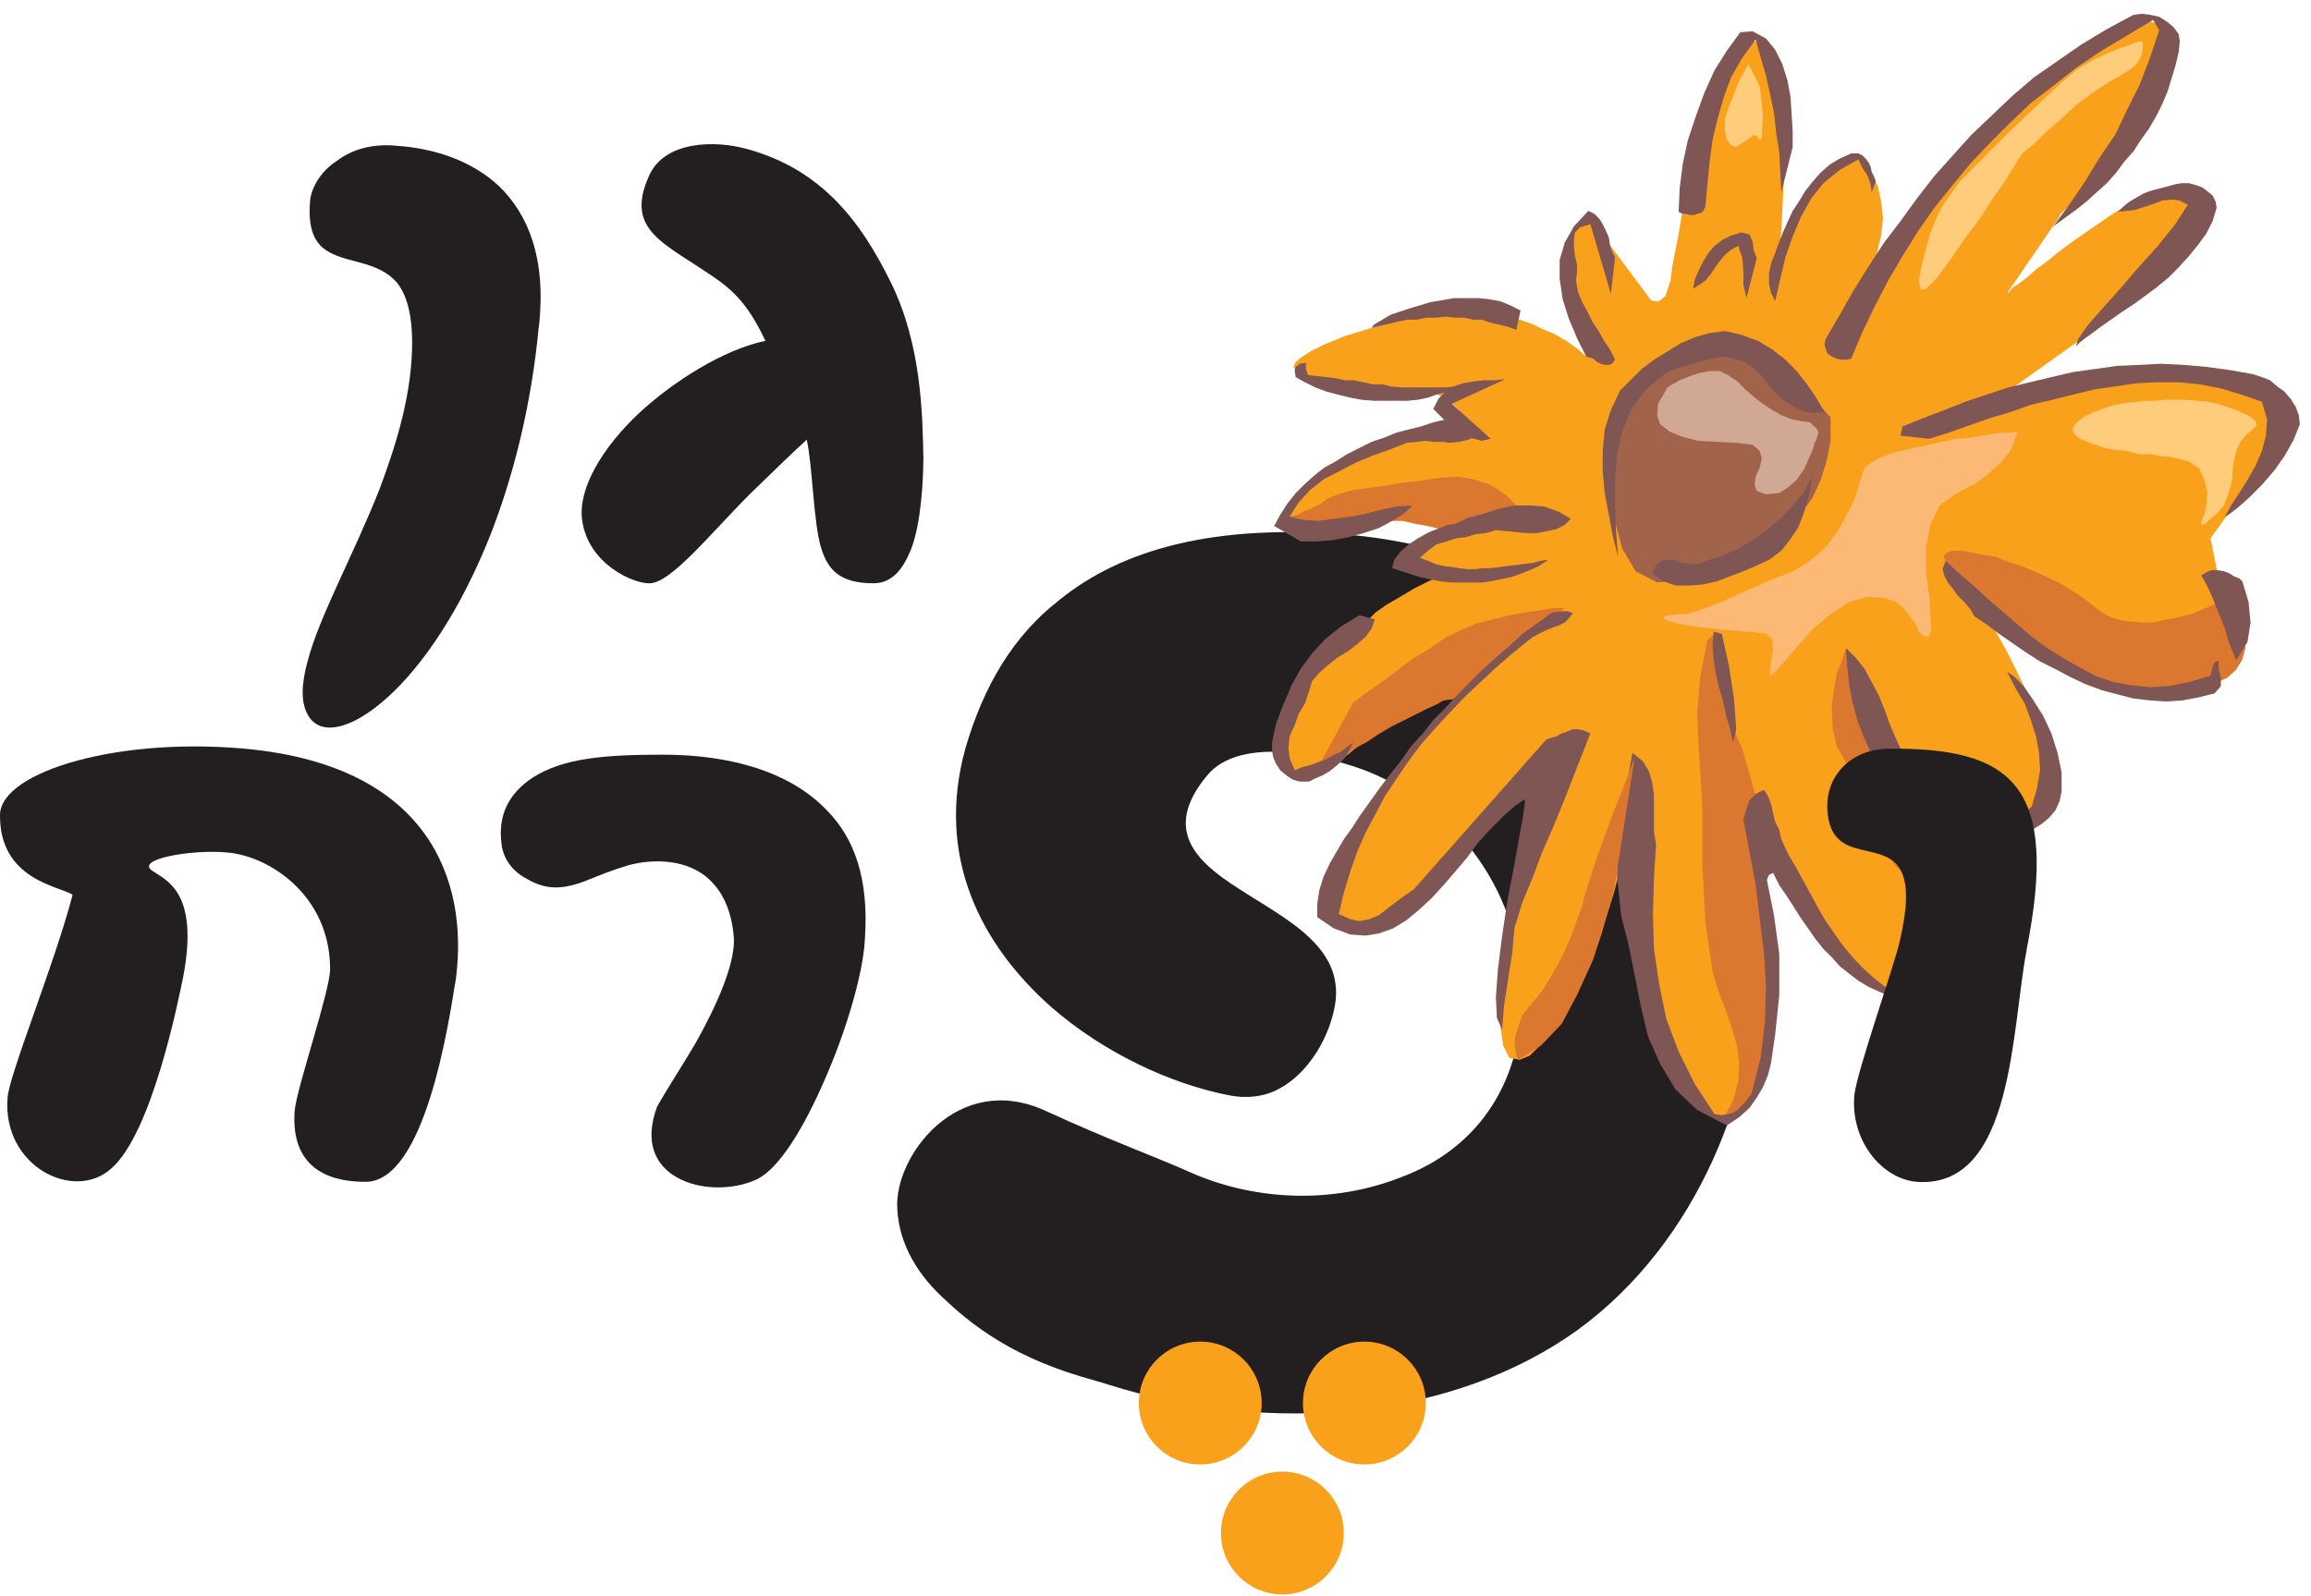
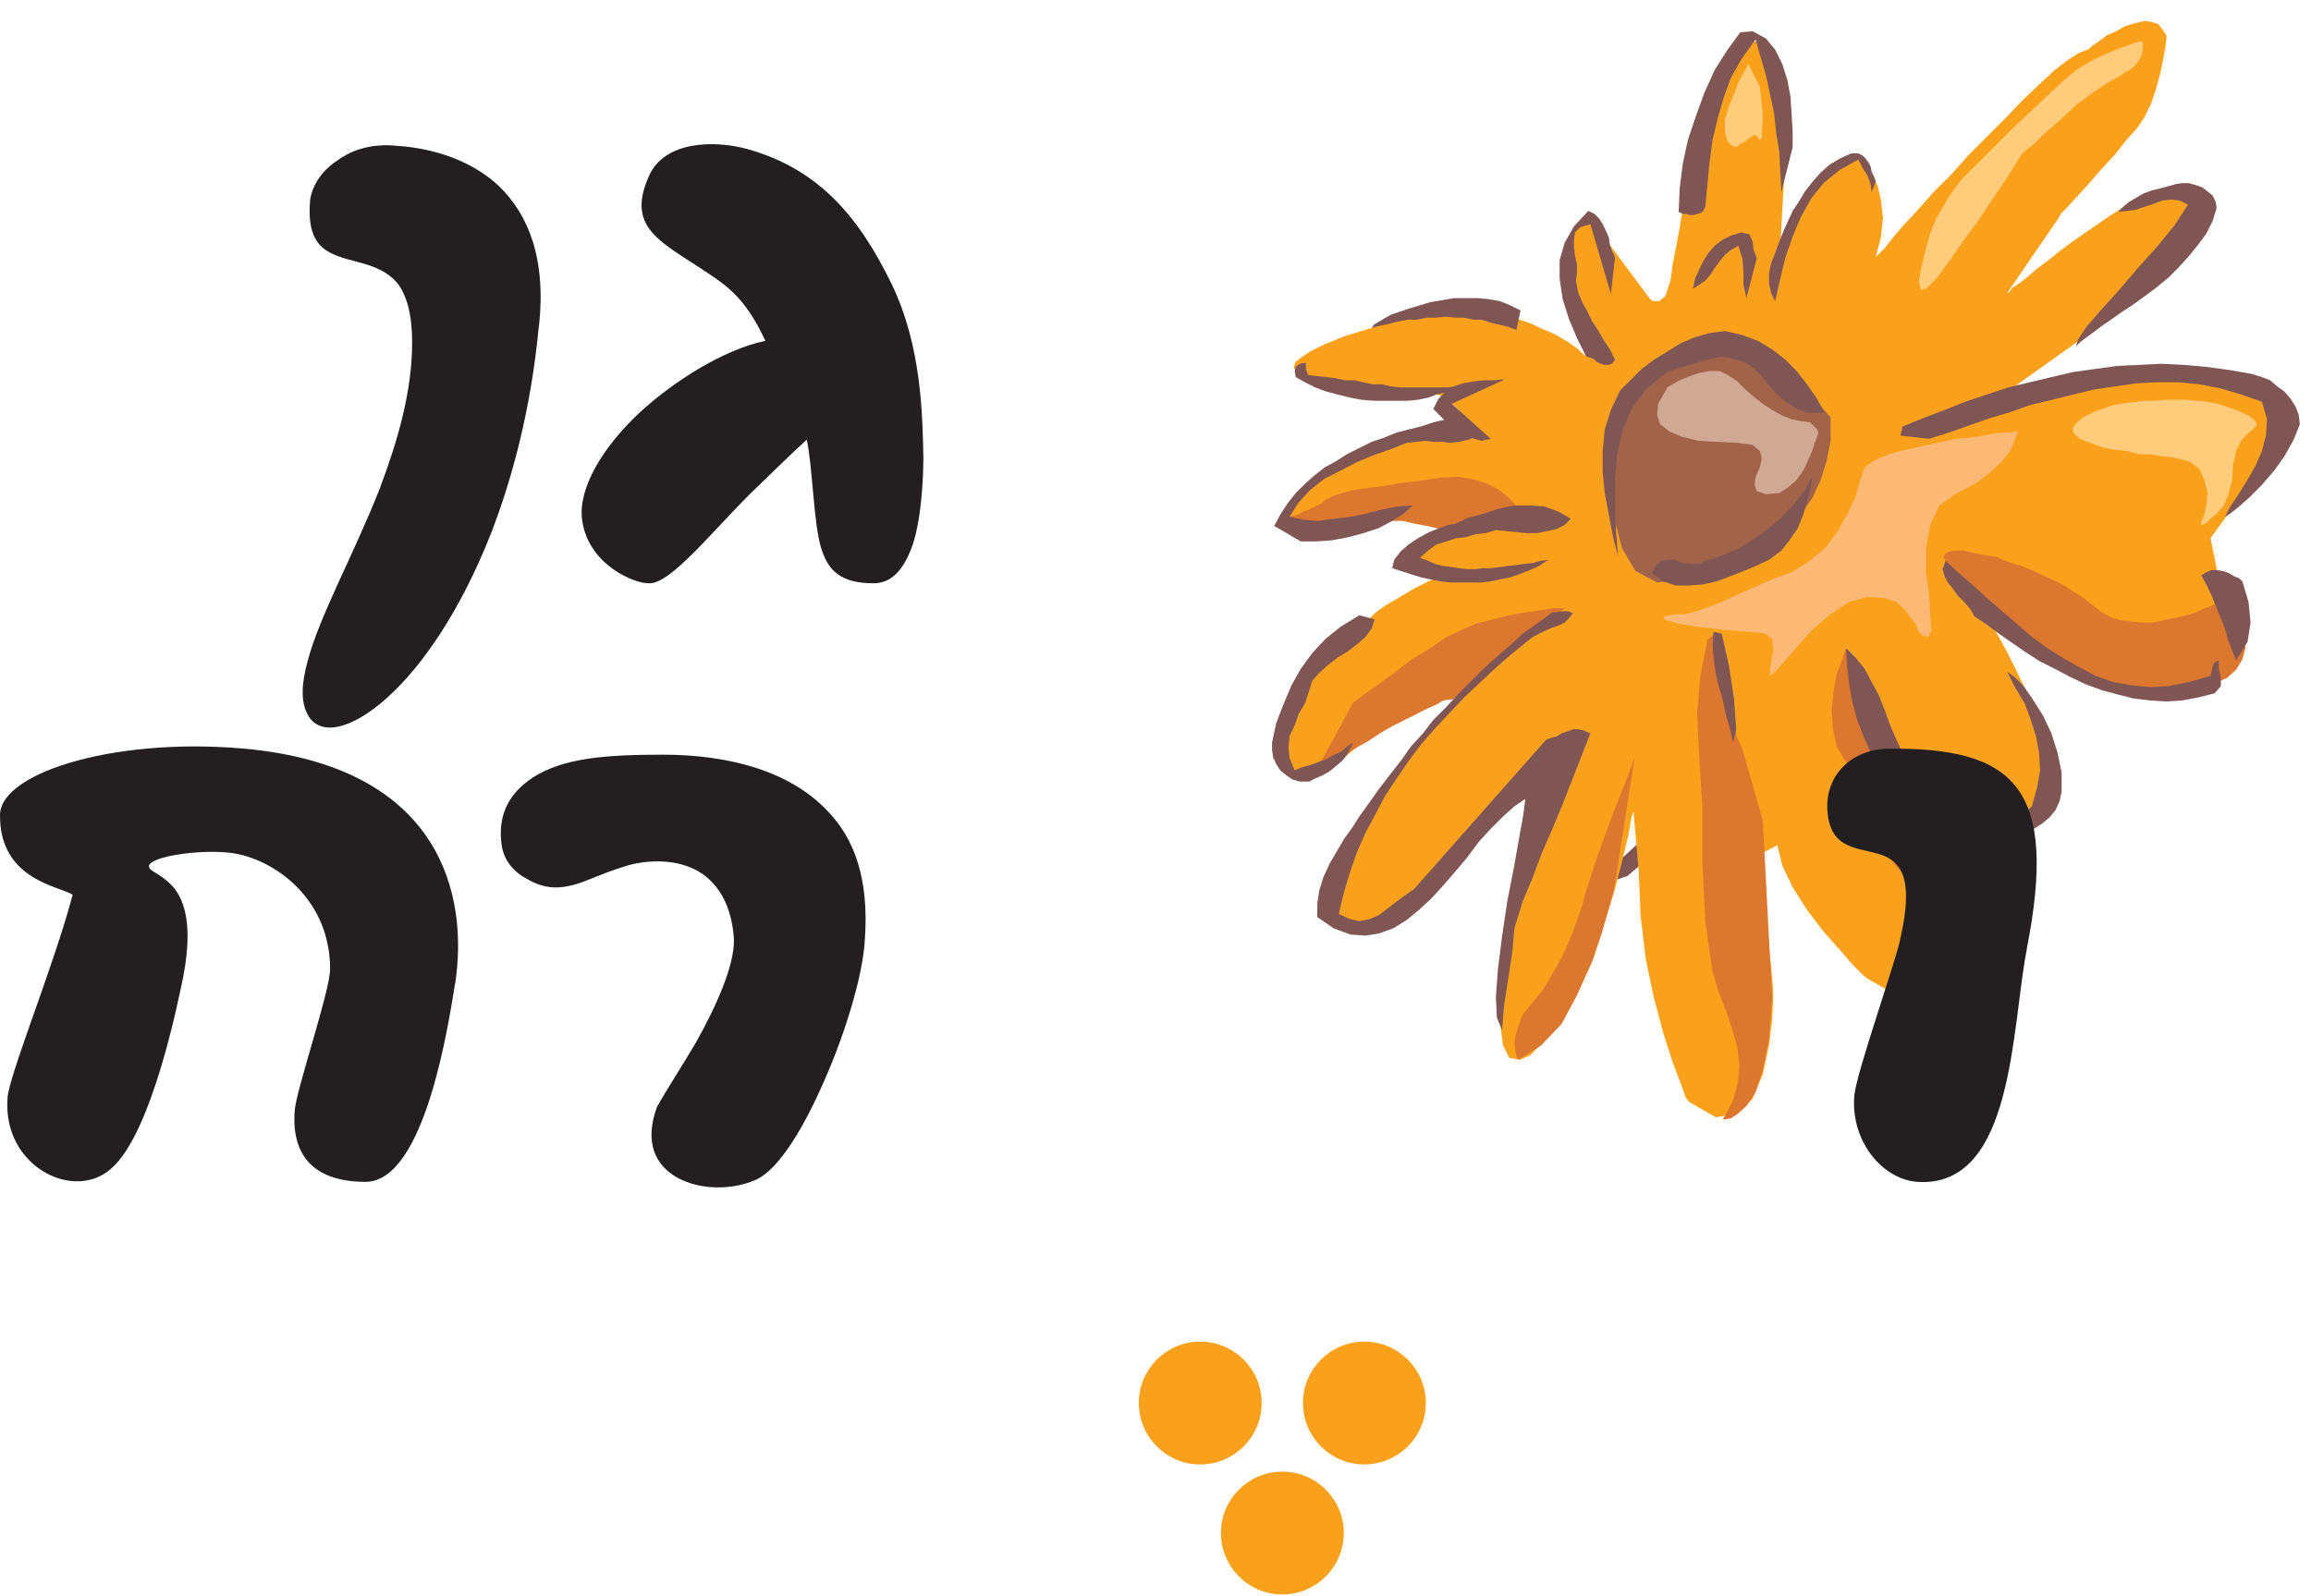
<svg xmlns="http://www.w3.org/2000/svg" width="165" height="114" viewBox="0 0 165 114" fill="none">
  <g clip-path="url(#clip0_382_2126)">
    <path fill-rule="evenodd" clip-rule="evenodd" d="M32.501 70.24C33.463 63.847 31.42 55.043 18.146 53.537C8.629 52.511 0.065 55.099 0.001 58.175C-0.063 62.877 4.343 63.302 5.184 63.903C3.918 68.79 0.602 76.865 0.537 78.435C0.177 83.322 5.304 85.853 7.956 83.442C10.848 80.91 12.722 71.505 13.083 69.751C14.228 63.719 11.873 62.877 10.912 62.213C9.526 61.371 13.684 60.642 16.215 60.883C19.227 61.123 23.569 63.959 23.569 69.206C23.569 70.776 21.158 77.77 21.038 79.34C20.797 82.657 22.544 84.403 26.101 84.403C30.322 84.403 32.013 73.188 32.493 70.232L32.501 70.24Z" fill="#231F20" />
    <path fill-rule="evenodd" clip-rule="evenodd" d="M61.749 67.099C62.053 62.821 61.028 59.921 59.097 57.934C56.445 55.098 52.103 53.897 47.337 53.897C43.179 53.897 40.223 54.137 38.052 55.523C36.306 56.668 35.521 58.238 35.817 60.345C35.937 61.251 36.482 62.092 37.387 62.636C38.597 63.358 39.678 63.718 41.729 62.941C42.939 62.46 43.66 62.156 44.861 61.795C46.608 61.315 49.203 61.315 50.774 62.941C51.735 63.902 52.28 65.296 52.4 67.043C52.464 68.973 51.07 71.985 49.684 74.461C48.659 76.207 47.577 77.841 46.912 79.043C45.951 81.638 46.848 83.265 48.362 84.106C49.989 85.011 52.344 85.011 54.034 84.226C55.66 83.441 57.415 80.485 58.857 77.168C60.427 73.612 61.629 69.51 61.749 67.099Z" fill="#231F20" />
    <path fill-rule="evenodd" clip-rule="evenodd" d="M38.477 23.319C39.022 18.432 37.692 15.3 35.641 13.305C33.655 11.438 30.939 10.589 28.343 10.413C26.533 10.229 25.091 10.717 24.122 11.438C22.792 12.28 22.191 13.545 22.135 14.395C21.951 16.75 22.68 17.647 23.761 18.136C25.147 18.801 27.078 18.736 28.343 20.186C29.008 21.028 29.425 22.358 29.425 24.464C29.425 27.965 28.399 31.458 27.134 34.839C25.267 39.605 22.792 44.003 21.951 47.264C21.526 48.834 21.47 50.099 21.951 51.005C22.792 52.631 25.083 52.15 27.678 49.795C30.154 47.56 32.862 43.643 35.033 38.155C36.603 34.118 37.925 29.111 38.469 23.319H38.477Z" fill="#231F20" />
    <path fill-rule="evenodd" clip-rule="evenodd" d="M65.931 32.844C65.867 29.648 65.811 24.705 63.64 20.243C61.405 15.66 58.577 12.104 53.386 10.653C51.031 9.989 47.418 10.053 46.328 12.584C44.582 16.502 47.474 17.351 51.095 19.882C52.665 20.964 53.626 22.173 54.651 24.344C51.696 24.945 48.075 27.236 45.663 29.471C43.012 31.947 41.257 34.895 41.562 37.13C41.986 40.326 45.303 41.712 46.384 41.656C47.89 41.656 50.726 38.099 53.562 35.263C54.948 33.934 56.334 32.548 57.6 31.402C58.024 33.333 58.08 37.37 58.625 39.125C59.106 40.695 59.955 41.656 62.366 41.656C63.696 41.656 64.473 40.631 65.018 39.301C65.803 37.37 65.923 33.998 65.923 32.852L65.931 32.844Z" fill="#231F20" />
-     <path fill-rule="evenodd" clip-rule="evenodd" d="M125.347 69.454C125.347 59.737 122.031 52.383 116.816 47.288C111.248 41.72 103.541 38.756 95.955 38.163C86.951 37.451 80.189 39.109 75.567 42.906C72.371 45.398 70.232 48.954 68.926 53.456C66.795 61.163 69.991 67.444 75.086 71.946C78.763 75.142 83.506 77.401 87.768 78.227C88.953 78.467 90.259 78.347 91.325 77.754C93.343 76.688 94.761 74.317 95.234 72.186C96.299 67.684 91.797 65.665 88.361 63.414C85.397 61.516 83.025 59.264 86.109 55.475C88.601 52.271 95.354 54.169 97.725 55.123C104.126 57.734 108.628 63.895 108.628 71.009C108.749 76.937 105.784 81.912 100.097 84.05C95.002 86.069 89.426 85.709 84.924 83.698C82.553 82.632 79.236 81.447 74.614 79.316C68.333 76.472 63.831 82.632 64.063 86.31C64.183 88.921 65.601 91.172 67.62 92.951C72.243 97.333 77.338 98.286 79.116 98.879C90.732 102.556 103.774 101.37 112.658 94.969C121.43 88.569 125.339 77.546 125.339 69.487L125.347 69.454Z" fill="#231F20" />
    <path d="M101.821 56.188H102.262L102.55 56.405L102.774 56.845L103.143 57.142L103.503 59.409L103.063 58.896L102.702 58.167L102.334 57.502L101.893 56.917L101.381 57.727L101.164 58.608L100.94 59.409L100.499 60.146L100.427 59.048L100.499 58.015L100.94 56.99L101.821 56.188Z" fill="#805654" />
    <path d="M105.705 49.811L106.074 49.587H106.362L106.659 49.731L106.875 49.811L107.027 50.028L107.243 50.324L107.388 50.54L107.612 50.684V51.421L107.388 50.981L107.099 50.54L106.659 50.324L106.218 49.955L105.481 50.909L104.968 51.862L104.608 53.032L104.536 54.129V55.307L104.608 56.476L104.824 57.726L105.048 58.968L104.383 58.239L104.015 57.141L103.943 55.892V54.722V54.057L104.015 53.4L104.167 52.815L104.311 52.078L104.536 51.493L104.824 50.909L105.193 50.324L105.705 49.811Z" fill="#805654" />
    <path d="M117.361 36.537L117.73 36.321L118.242 36.169L118.755 36.097H119.196L119.708 36.321L120.149 36.537L120.365 36.906L120.589 37.491L120.806 38.957L120.878 40.495L120.734 42.041L120.437 43.427L119.997 44.973L119.412 46.359L118.755 47.753L117.946 49.002L118.314 47.536L118.531 46.07L118.827 44.532L118.971 43.066L119.196 41.52V39.982V38.444L118.971 36.762L118.531 36.393L116.48 39.101L114.797 41.889L113.331 44.748L112.154 47.753L111.273 50.765L110.688 53.913L110.319 57.061V60.29L110.103 60.434L109.887 60.586H109.59H109.294L109.006 60.514L108.781 60.362L108.637 60.074L108.565 59.849L108.933 56.773L109.446 53.697L110.103 50.685L111.056 47.681L112.154 44.748L113.548 41.961L115.31 39.253L117.361 36.537Z" fill="#805654" />
    <path d="M114.5 62.637L115.381 61.684L116.335 60.802L117.288 59.921L118.241 59.12L119.194 58.311L120.148 57.582L121.245 56.773L122.199 56.036L123.296 55.451L124.394 54.794L125.499 54.209L126.669 53.697L127.838 53.256L129.088 52.815L130.338 52.519L131.579 52.23L132.164 52.15H132.677L133.198 52.303L133.782 52.375L134.223 52.591L134.584 52.959L134.952 53.256L135.176 53.697L135.248 54.642L135.176 55.675L134.952 56.629L134.664 57.582L134.295 58.527L133.927 59.192L133.63 59.777L133.414 60.073L133.486 59.408L133.63 58.527L133.782 57.726L133.855 56.773V55.892L133.71 55.01L133.414 54.129L132.757 53.4L131.507 53.472L130.266 53.616L129.088 53.913L127.991 54.281L126.893 54.722L125.86 55.235L124.762 55.819L123.737 56.404L122.711 57.141L121.758 57.87L120.877 58.607L119.923 59.408L118.97 60.145L118.017 61.027L117.136 61.756L116.19 62.565L114.644 63.077L114.5 62.637Z" fill="#805654" />
    <path d="M124.476 45.045H123.963L123.522 45.117L123.082 45.405L122.641 45.702L122.273 46.07L121.832 46.439L121.463 46.727L120.951 46.951L121.103 46.583L121.319 46.214L121.616 45.774L121.976 45.485L122.273 45.117L122.641 44.748L123.01 44.532L123.37 44.236L123.739 44.019L124.035 43.867H124.476H124.836H125.205L125.573 44.019L125.861 44.236L126.086 44.532V46.07L125.717 47.608L125.06 49.146L124.251 50.612L123.442 51.934L122.641 53.104L122.128 54.057L121.832 54.722L121.76 54.209L121.976 53.4L122.345 52.231L122.785 50.837L123.298 49.371L123.811 47.825L124.251 46.359L124.476 45.045Z" fill="#805654" />
-     <path d="M135.835 62.934L136.203 63.446L136.564 63.887L136.86 64.4L137.084 64.912L137.301 65.425L137.373 65.938V66.522L137.229 67.107L136.788 66.667L136.347 66.226L135.907 65.785L135.466 65.353L135.098 64.912L134.585 64.4L134.072 63.959L133.56 63.518L133.712 63.294L133.928 63.078L134.224 62.934L134.513 62.853H134.881H135.178H135.538L135.835 62.934Z" fill="#805654" />
    <path d="M103.287 29.944H103.359L103.727 30.016L104.096 29.944L104.384 29.864V29.648L104.168 29.279L103.431 28.622L102.037 27.813H101.893L101.38 27.885H100.723L99.986 27.965H99.105L98.232 27.885L97.279 27.741L96.614 27.597L96.173 27.445H95.66L95.004 27.3L94.419 27.156L93.826 27.012L93.241 26.86L92.8 26.716L92.512 26.499L92.36 26.203L92.512 25.834L92.881 25.546L93.537 25.105L94.563 24.593L96.029 24L97.936 23.415L100.283 22.686L100.571 22.614H101.236L102.334 22.462L103.503 22.39H104.825H106.147L107.244 22.462L108.125 22.686L108.27 22.758L108.71 22.902L109.367 23.127L110.104 23.487L110.985 23.856L111.867 24.368L112.596 24.881L113.253 25.466L113.108 25.105L112.82 24L112.451 22.39L112.155 20.627L111.939 18.873L112.083 17.335L112.596 16.157L113.549 15.645L115.311 17.992L117.875 21.436L118.091 21.509H118.46L118.9 21.148L119.269 20.043L119.413 18.945L119.854 16.67L120.294 14.034L120.51 12.344L120.663 11.687L121.023 10.365L121.544 8.827L122.057 7.145L122.641 5.527L123.37 4.133L123.883 3.259L124.476 2.819H124.909L125.349 2.963L125.79 3.035L126.086 3.332L126.455 3.7L126.671 4.133L126.895 4.798L127.039 5.607L127.184 7.658L127.256 9.708L127.408 11.391V12.056L127.112 17.695L127.256 17.407L127.624 16.67L128.209 15.572L128.946 14.403L129.827 13.225L130.853 12.128L131.878 11.471L132.903 11.246L133.048 11.391L133.344 11.831L133.632 12.424L134.073 13.297L134.297 14.323L134.442 15.572L134.297 16.894L133.929 18.36L134.073 18.208L134.514 17.775L135.098 17.038L135.908 16.085L136.933 14.988L138.031 13.738L139.28 12.496L140.53 11.102L141.844 9.78L143.166 8.459L144.415 7.145L145.585 6.039L146.682 5.014L147.636 4.285L148.445 3.772L149.03 3.548L149.174 3.476L149.398 3.259L149.839 2.963L150.423 2.522L151.08 2.234L151.745 1.866L152.474 1.641L153.139 1.497L153.652 1.569L154.093 1.721L154.381 2.082L154.677 2.522V2.747L154.605 3.332L154.453 4.213L154.237 5.238L153.94 6.336L153.572 7.433L153.059 8.459L152.546 9.196L151.817 10.005L151.008 11.03L150.055 12.056L149.174 13.081L148.301 14.034L147.564 14.843L147.123 15.276L146.979 15.572L143.31 20.924L143.462 20.852L143.678 20.555L144.119 20.267L144.704 19.826L145.369 19.241L146.17 18.649L146.979 17.992L147.86 17.335L148.813 16.67L149.767 16.013L150.72 15.356L151.673 14.763L152.474 14.323L153.283 13.962L153.94 13.738L154.605 13.594H154.749L155.262 13.522H155.847L156.432 13.666L156.8 13.962L156.944 14.475L156.512 15.276L155.478 16.526L154.165 17.92L152.987 19.161L151.89 20.411L151.008 21.509L150.351 22.39L149.839 23.047L149.542 23.487L149.398 23.639L142.509 28.55L142.725 28.478L143.093 28.398L143.75 28.326L144.632 28.182L145.657 27.965L146.907 27.741L148.148 27.525L149.542 27.3L150.936 27.156L152.33 26.932L153.796 26.86L155.19 26.716H156.512L157.681 26.788L158.707 26.932L159.588 27.084L160.91 27.597L161.935 28.182L162.592 28.694L162.961 29.351L163.105 30.088L162.889 30.897L162.52 31.771L161.935 32.724L157.826 38.444L157.978 39.181L158.338 41.007L158.779 42.986L159.22 44.46L159.364 45.045L159.444 45.926L159.22 46.871L158.851 47.825L157.978 48.706L156.512 49.371L154.453 49.587L151.673 49.371L151.521 49.291L151.305 49.146L150.936 49.002L150.351 48.778L149.767 48.489L149.102 48.265L148.301 47.825L147.491 47.464L146.61 47.096L145.801 46.655L145 46.214L144.263 45.702L143.534 45.333L142.869 44.893L142.356 44.46L141.924 44.092L142.068 44.38L142.581 45.261L143.238 46.439L144.047 48.049L144.776 49.587L145.441 51.277L145.881 52.743L145.953 53.913V54.057L146.025 54.282L146.098 54.642L146.17 55.083V55.675L146.098 56.188L145.953 56.845L145.801 57.43L145.441 58.015L145 58.527L144.487 58.896L143.75 59.192L142.797 59.264L141.7 59.192L140.378 58.968L138.84 58.455L134.586 53.841L134.738 54.209L135.179 55.307L135.835 56.917L136.564 58.752L137.301 60.73L137.958 62.565L138.551 64.031L138.84 64.984L139.064 65.937L139.352 67.331L139.577 68.87V70.335L139.064 71.433L137.958 71.874L136.132 71.505L133.344 69.895L133.048 69.671L132.319 68.942L131.365 67.844L130.188 66.522L129.018 64.984L127.993 63.366L127.256 61.828L126.895 60.362L125.646 61.027L125.79 62.413L126.086 65.713L126.455 69.014L126.599 70.704V71.361L126.527 72.827L126.302 74.661L125.862 76.712L125.133 78.475L124.035 79.572L122.489 79.788L120.591 78.691L120.366 78.394L119.998 77.369L119.413 75.831L118.756 73.78L118.091 71.289L117.506 68.501L117.138 65.425L116.994 62.124L116.625 57.943L116.481 58.383L116.265 59.633L115.824 61.467L115.239 63.734L114.502 66.082L113.773 68.429L112.82 70.48L111.939 72.17L111.058 73.412L110.104 74.509L109.223 75.39L108.494 75.687L107.757 75.543L107.316 74.661L107.1 73.043V70.408L109.888 55.748L107.1 57.582L103.143 62.853L102.846 63.078L102.189 63.662L101.164 64.399L99.842 65.2L98.448 65.865L97.054 66.082L95.733 65.713L94.635 64.688V64.616L94.779 64.399L94.859 63.959L95.076 63.446L95.372 62.709L95.733 61.9L96.101 61.027L96.614 59.921L97.279 58.824L97.936 57.654L98.745 56.404L99.698 55.083L100.723 53.697L101.893 52.231L103.215 50.765L104.609 49.371H104.384L103.727 49.659L102.774 50.028L101.524 50.612L100.131 51.277L98.665 52.078L97.279 53.032L96.029 54.057L95.885 54.209L95.292 54.57L94.563 54.938L93.754 55.235L92.881 55.307L92.072 55.011L91.487 54.129L91.118 52.663L91.19 52.447L91.407 51.79L91.775 50.765L92.36 49.587L93.169 48.265L94.266 46.951L95.588 45.702L97.279 44.532L97.423 44.46L97.791 44.164L98.232 43.723L98.961 43.21L99.842 42.698L100.94 42.041L102.117 41.448L103.503 40.935L100.427 40.206V40.054L100.499 39.838L100.651 39.541L100.868 39.181L101.236 38.812L101.749 38.444L102.406 38.075L103.287 37.931L103.143 37.859L102.846 37.715L102.406 37.562L101.821 37.346L101.164 37.202L100.355 37.05H99.546L98.745 37.122L97.863 37.274L96.91 37.49L95.957 37.562L95.004 37.715H94.122L93.241 37.635L92.584 37.49L92.072 37.202L91.927 36.761L92.216 36.169L92.728 35.44L93.537 34.703L94.347 33.974L95.22 33.389L95.885 32.948L96.325 32.724L96.469 32.652L96.982 32.363L97.639 31.995L98.52 31.554L99.401 31.114L100.355 30.817L101.236 30.673L102.037 30.897L103.287 29.944Z" fill="#FAA11B" />
    <path d="M108.413 36.321L108.269 36.169L108.053 35.88L107.612 35.44L107.027 34.999L106.218 34.559L105.337 34.27L104.167 34.046L102.773 34.118L101.38 34.342L100.058 34.486L98.816 34.703L97.638 34.855L96.613 34.999L95.812 35.215L95.147 35.44L94.706 35.656L94.346 35.953L93.905 36.169L93.465 36.393L93.024 36.537L92.656 36.762L92.287 36.834L92.071 36.906L92.215 36.978L92.656 37.05L93.312 37.274L94.122 37.491L95.075 37.563L95.956 37.635H96.837L97.566 37.419L98.303 37.202H99.177H100.13L101.083 37.419L101.892 37.563L102.549 37.715L103.062 37.859L103.286 37.931L108.413 36.321Z" fill="#DC772F" />
    <path d="M131.806 46.286L131.734 46.51L131.509 47.167L131.141 48.121L130.924 49.29L130.78 50.612L130.852 52.006L131.141 53.328L131.878 54.569L132.679 55.747L133.272 56.773L133.632 57.87L134.001 58.823L134.297 59.705L134.513 60.586L134.882 61.243L135.395 61.9L135.907 62.412L136.348 62.853L136.789 63.294L137.229 63.59L137.518 63.886L137.742 64.031L137.814 64.175H137.886L137.958 64.103L138.03 63.734L138.11 63.149V62.34L137.958 61.17L137.598 59.632L136.933 57.798L135.907 55.523L135.691 54.938L135.178 53.768L134.513 52.302L133.784 50.684L133.047 49.002L132.463 47.608L132.022 46.655L131.806 46.286Z" fill="#DC772F" />
    <path d="M158.41 42.986L158.338 43.066L158.122 43.138L157.825 43.283L157.457 43.427L156.944 43.651L156.431 43.867L155.774 44.02L155.118 44.164L154.381 44.308L153.724 44.46H152.914L152.105 44.38L151.448 44.308L150.719 44.092L150.055 43.723L149.398 43.211L148.741 42.698L147.932 42.185L147.123 41.672L146.169 41.232L145.216 40.791L144.335 40.423L143.389 40.134L142.508 39.766L141.627 39.622L140.818 39.469L140.161 39.325H139.576L139.136 39.397L138.911 39.541L138.767 39.766L138.911 40.054V40.134L139.208 40.423L139.576 40.719L140.017 41.232L140.674 41.817L141.403 42.474L142.14 43.138L142.949 43.867L143.902 44.604L144.775 45.406L145.801 46.142L146.754 46.871L147.787 47.536L148.741 48.121L149.614 48.634L150.495 49.002H150.639L151.008 49.147H151.673L152.402 49.219L153.283 49.291L154.236 49.371H155.334L156.287 49.219L157.313 49.075L158.194 48.778L159.003 48.418L159.66 47.825L160.1 47.096L160.317 46.287L160.172 45.261L159.804 43.94L158.41 42.986Z" fill="#DC772F" />
    <path d="M124.394 53.472L123.962 52.519L123.665 51.125L123.441 49.515L123.297 47.904L123.08 46.511L122.856 45.557L122.416 45.261L121.903 45.701L121.759 46.438L121.39 48.337L121.174 50.981L121.318 53.985L121.542 57.582V61.683L121.759 65.865L122.271 69.382L122.712 70.848L123.225 72.17L123.665 73.483L124.034 74.733L124.178 75.975L124.106 77.225L123.737 78.618L123.008 79.94H123.153L123.593 79.86L124.034 79.572L124.691 78.987L125.348 77.962L125.86 76.415L126.301 74.221L126.525 71.288L125.86 58.607L124.394 53.472Z" fill="#DC772F" />
    <path d="M111.713 43.427H111.496H110.912L110.03 43.579L108.933 43.723L107.755 43.94L106.586 44.236L105.408 44.532L104.383 44.973L103.285 45.486L102.116 46.287L100.794 47.096L99.544 48.049L98.447 48.858L97.493 49.515L96.836 50.028L96.612 50.172L93.904 55.163L94.049 55.083L94.345 54.938L94.778 54.642L95.37 54.282L96.027 53.913L96.836 53.4L97.637 52.96L98.519 52.375L99.4 51.862L100.281 51.422L101.162 50.981L101.891 50.613L102.548 50.324L103.061 50.028L103.501 49.956H103.726L111.713 43.427Z" fill="#DC772F" />
    <path d="M130.699 29.792L130.483 29.576L129.97 28.991L129.089 28.182L127.919 27.157L126.741 26.275L125.5 25.394L124.25 24.809L123.153 24.665L122.127 24.737L121.022 25.034L119.852 25.466L118.754 25.979L117.729 26.644L116.848 27.373L116.191 28.182L115.67 29.063L115.31 30.305L115.085 32.211V34.559L115.238 36.978L115.822 39.181L116.776 40.791L118.314 41.6L120.437 41.376H120.589L120.877 41.232L121.462 41.088L122.199 40.863L122.928 40.575L123.882 40.206L124.835 39.694L125.86 39.101L126.814 38.444L127.767 37.563L128.648 36.609L129.385 35.584L129.97 34.342L130.41 32.948L130.699 31.482V29.792Z" fill="#A1644B" />
    <path d="M93.239 25.906V26.347L93.391 26.788L94.048 26.86L94.705 26.932L95.37 27.012L96.027 27.156H96.684L97.349 27.3L98.006 27.444H98.662L99.327 27.597L100.056 27.669H100.721H101.378H102.035H102.7H103.285L103.942 27.597L103.581 27.813L103.141 28.037L102.548 28.181L101.963 28.398L101.234 28.55L100.497 28.622H99.768H98.887H98.078L97.197 28.55L96.395 28.398L95.514 28.181L94.705 27.965L93.904 27.669L93.167 27.3L92.51 26.932L92.438 26.499L92.51 26.203L92.799 25.978L93.239 25.906Z" fill="#805654" />
    <path d="M103.285 29.944L103.501 30.088L103.869 30.161H104.166L104.534 30.233L104.823 30.385L105.119 30.457L105.335 30.745L105.48 31.114L104.823 31.41L104.166 31.555L103.501 31.627L102.988 31.555H102.331L101.746 31.482L101.162 31.555L100.425 31.627L99.327 32.067L98.077 32.508L96.836 33.021L95.73 33.605L94.561 34.19L93.535 34.999L92.726 35.88L92.069 36.906L93.095 37.122L94.12 37.202L95.218 37.05L96.395 36.906L97.493 36.69L98.662 36.393L99.768 36.169L100.865 36.097L100.208 36.69L99.399 37.202L98.446 37.715L97.348 38.075L96.243 38.372L95.073 38.588L93.976 38.668H92.878L90.972 37.563L91.404 36.762L91.925 35.953L92.51 35.216L93.167 34.559L93.824 33.974L94.561 33.389L95.37 32.949L96.171 32.436L97.052 31.995L97.933 31.555L98.814 31.258L99.696 30.898L100.569 30.673L101.45 30.457L102.331 30.161L103.285 29.944Z" fill="#805654" />
    <path d="M108.564 22.173L108.268 23.559L107.683 23.343L107.098 23.199L106.433 23.046L105.776 22.83H105.192L104.535 22.686H103.87L103.213 22.614L102.548 22.686H101.891L101.162 22.83H100.497L99.768 22.974L99.175 23.127L98.518 23.271L97.934 23.415L98.078 23.199L98.446 22.974L98.815 22.758L99.328 22.462L99.984 22.245L100.649 22.021L101.378 21.805L102.115 21.58L102.989 21.436L103.798 21.292H104.607H105.56L106.289 21.364L107.098 21.508L107.827 21.805L108.564 22.173Z" fill="#805654" />
    <path d="M97.053 43.94L98.15 44.236L97.934 44.893L97.493 45.486L96.909 45.998L96.244 46.511L95.515 46.952L94.858 47.464L94.193 48.049L93.68 48.634L93.464 49.371L93.168 50.244L92.727 50.981L92.439 51.79L92.07 52.591L91.998 53.4L92.07 54.129L92.439 55.011L92.951 54.794L93.536 54.642L94.121 54.426L94.706 54.209L95.218 53.913L95.731 53.697L96.172 53.328L96.612 53.032L96.396 53.472L96.172 53.913L95.811 54.354L95.371 54.722L94.93 55.083L94.417 55.379L93.904 55.595L93.464 55.82H92.799L92.286 55.675L91.846 55.379L91.405 55.011L91.117 54.57L90.892 54.057L90.82 53.545V53.032L91.117 51.638L91.629 50.324L92.214 48.93L92.879 47.753L93.68 46.655L94.633 45.63L95.731 44.749L97.053 43.94Z" fill="#805654" />
    <path d="M103.87 37.419L104.823 36.978L105.921 36.69L107.026 36.321L108.124 36.097H109.221L110.247 36.169L111.272 36.537L112.153 37.05L111.713 37.491L111.128 37.787L110.471 37.931L109.734 38.075H109.005L108.268 38.003L107.539 37.931L106.802 37.859L106.073 38.075L105.336 38.156L104.607 38.372L103.942 38.444L103.285 38.668L102.548 38.885L101.963 39.325L101.379 39.838L101.963 40.054L102.476 40.278L103.061 40.423L103.654 40.495L104.166 40.575L104.751 40.647H105.336L105.921 40.575H106.434L107.098 40.495L107.611 40.423L108.268 40.35L108.781 40.278L109.446 40.206L109.958 40.054L110.543 39.982L109.886 40.423L109.221 40.719L108.492 41.007L107.827 41.232L107.098 41.376L106.434 41.52L105.777 41.6H105.048H104.311H103.582L102.845 41.52L102.116 41.376L101.451 41.232L100.722 41.007L100.057 40.791L99.4 40.575L99.544 39.982L99.985 39.397L100.57 38.885L101.234 38.444L102.036 38.003L102.773 37.715L103.357 37.491L103.87 37.419Z" fill="#805654" />
    <path d="M110.839 43.724H111.128L111.496 43.651H111.937L112.305 43.796L112.009 44.164L111.713 44.461L111.272 44.677L110.839 44.821L110.319 45.045L109.886 45.262L109.445 45.486L109.077 45.774L107.899 46.728L106.73 47.753L105.632 48.778L104.535 49.812L103.501 50.909L102.476 52.007L101.45 53.176L100.569 54.354L99.768 55.524L98.887 56.846L98.23 58.095L97.493 59.481L96.908 60.803L96.396 62.269L95.955 63.735L95.586 65.273L96.396 65.641L97.052 65.786L97.79 65.641L98.446 65.353L99.031 64.912L99.696 64.4L100.281 63.959L100.938 63.519L110.399 52.816L110.839 52.664L111.128 52.592L111.496 52.375L111.937 52.231L112.305 52.079H112.666L113.034 52.151L113.547 52.375L112.89 54.058L112.225 55.748L111.568 57.43L110.839 59.193L110.102 60.875L109.445 62.637L108.708 64.4L108.124 66.298L107.979 67.989L107.683 69.895L107.387 71.802L107.242 73.556L106.874 72.683L106.802 71.217L106.946 69.239L107.242 66.891L107.611 64.4L108.124 61.756L108.564 59.265L109.005 56.99L108.124 57.583L107.315 58.312L106.433 59.193L105.56 60.146L104.751 61.243L103.942 62.197L103.061 63.222L102.187 64.175L101.306 64.985L100.425 65.714L99.472 66.298L98.446 66.667L97.493 66.819L96.396 66.739L95.218 66.298L94.048 65.497V64.544L94.192 63.591L94.489 62.637L94.93 61.684L95.442 60.803L95.955 59.922L96.54 59.121L97.052 58.312L97.79 57.286L98.519 56.261L99.255 55.307L100.057 54.282L100.721 53.329L101.595 52.375L102.332 51.422L103.213 50.541L104.094 49.587L104.967 48.706L105.849 47.825L106.802 46.952L107.755 46.143L108.708 45.262L109.734 44.533L110.839 43.724Z" fill="#805654" />
    <path d="M107.468 27.084L103.654 28.838L106.434 31.338L105.777 31.482L105.265 31.338L104.68 31.186L104.167 30.897L103.582 30.457L103.142 30.016L102.701 29.575L102.333 29.207L102.701 28.478L103.214 27.965L103.799 27.597L104.455 27.372L105.265 27.228L106.002 27.156H106.731L107.468 27.084Z" fill="#805654" />
    <path d="M113.404 15.06L113.845 15.276L114.205 15.644L114.43 16.013L114.646 16.453L114.87 16.966L114.942 17.479L115.087 17.919L115.311 18.36L115.015 20.996L113.549 16.013L112.82 16.229L112.451 16.598L112.379 17.11V17.623L112.451 18.288L112.595 18.873V19.458L112.523 20.042L112.667 20.852L112.964 21.581L113.332 22.245L113.693 22.974L114.133 23.639L114.502 24.296L114.942 24.953L115.311 25.69L115.087 25.979L114.87 26.059H114.574L114.286 25.979L113.989 25.834L113.773 25.618L113.549 25.546L113.252 25.466L112.595 24.152L112.01 22.758L111.57 21.364L111.354 19.898V18.576L111.714 17.335L112.379 16.157L113.404 15.06Z" fill="#805654" />
    <path d="M123.152 23.64L124.393 23.928L125.571 24.369L126.524 24.953L127.478 25.691L128.279 26.5L129.016 27.445L129.673 28.398L130.265 29.432L129.528 29.504L128.872 29.432L128.207 29.135L127.478 28.695L126.893 28.182L126.3 27.525L125.787 26.86L125.203 26.275L124.474 25.835L123.737 25.618L122.927 25.466L122.198 25.618L121.389 25.835L120.66 26.059L119.851 26.275L119.042 26.572L117.576 27.741L116.479 29.207L115.822 30.817L115.453 32.508L115.309 34.27V36.169L115.381 37.931L115.525 39.766L115.157 38.3L114.868 36.762L114.572 35.215L114.428 33.677V32.211L114.572 30.673L115.013 29.279L115.669 27.886L116.479 27.084L117.216 26.347L118.089 25.691L119.042 25.106L119.995 24.513L121.021 24.08L122.054 23.784L123.152 23.64Z" fill="#805654" />
    <path d="M125.131 2.234L126.084 2.747L126.741 3.548L127.254 4.574L127.622 5.751L127.839 6.921L127.919 8.171L127.991 9.412V10.518L127.182 13.738L127.11 12.344L127.037 10.878L126.813 9.484L126.669 8.098L126.373 6.705L126.084 5.383L125.716 4.133L125.347 2.819L124.394 4.133L123.593 5.527L123.08 6.921L122.639 8.459L122.271 10.005L122.055 11.615L121.902 13.225L121.758 14.764L121.614 15.06L121.462 15.204L121.173 15.276L120.949 15.356H120.661L120.364 15.276H120.148L119.852 15.132L119.924 13.45L120.148 11.687L120.508 10.005L121.101 8.243L121.686 6.632L122.415 5.014L123.296 3.62L124.25 2.306L125.131 2.234Z" fill="#805654" />
    <path d="M124.324 16.598L124.908 16.742L125.133 17.255L125.205 17.847L125.429 18.432L124.692 21.292L124.476 20.339V19.386L124.396 18.432L124.107 17.551L123.595 17.847L123.154 18.208L122.786 18.648L122.417 19.161L122.129 19.602L121.76 20.042L121.32 20.339L120.879 20.627L121.023 19.898L121.32 19.241L121.616 18.648L121.976 18.064L122.417 17.551L123.01 17.11L123.595 16.822L124.324 16.598Z" fill="#805654" />
    <path d="M121.76 40.054L122.929 39.694L124.107 39.181L125.204 38.516L126.23 37.787L127.183 36.978L127.992 36.097L128.793 35.143L129.386 34.046L129.234 34.999L129.017 35.88L128.721 36.834L128.361 37.715L127.768 38.588L127.183 39.325L126.302 39.982L125.348 40.423L124.475 40.791L123.522 41.16L122.569 41.52L121.543 41.745L120.59 41.817H119.637L118.755 41.52L117.946 40.935L118.243 40.35L118.603 40.054L119.044 39.982H119.637L120.149 40.206L120.806 40.278H121.319L121.76 40.054Z" fill="#805654" />
-     <path d="M116.55 53.769L117.287 54.353L117.728 55.082L117.944 55.819L118.088 56.701V57.582V58.527V59.408L118.24 60.289L118.088 62.709L118.016 65.272L118.088 67.772L118.457 70.263L118.969 72.755L119.851 75.102L121.02 77.441L122.414 79.572L122.927 79.644L123.367 79.572L123.664 79.5L124.032 79.275L124.321 78.987L124.617 78.691L124.834 78.394L125.058 78.106L125.715 75.462L126.011 72.971L126.083 70.48L125.939 67.988L125.643 65.641L125.346 63.149L124.906 60.802L124.473 58.527L124.689 57.798L124.906 57.141L125.346 56.701L125.939 56.404L126.227 56.845L126.452 57.43L126.596 58.094L126.74 58.679L127.037 59.264L127.181 59.921L127.477 60.586L127.766 61.171L128.206 61.9L128.647 62.709L129.087 63.518L129.528 64.319L129.969 65.128L130.409 65.865L130.922 66.594L131.435 67.331L132.019 68.06L132.532 68.645L133.117 69.238L133.854 69.895L134.511 70.407L135.176 70.848L135.977 71.216L136.786 71.505L135.905 71.433L135.023 71.216L134.222 70.848L133.413 70.48L132.676 70.039L132.019 69.526L131.362 69.013L130.778 68.357L130.185 67.772L129.6 67.035L129.087 66.298L128.575 65.569L128.062 64.76L127.549 63.959L127.037 63.221L126.596 62.34L126.452 62.412L126.3 62.492L126.227 62.637L126.155 62.853L126.668 65.424L127.037 68.132V71.064L126.74 73.924L126.596 74.877L126.452 75.903L126.227 76.784L125.859 77.665L125.426 78.394L124.906 79.131L124.177 79.788L123.295 80.373L121.172 79.275L119.634 77.809L118.529 75.975L117.656 73.996L117.135 71.801L116.702 69.598L116.262 67.403L115.749 65.424L115.453 62.565L115.597 59.633L116.037 56.629L116.55 53.769Z" fill="#805654" />
    <path d="M132.166 10.958H132.679L132.975 11.102L133.2 11.319L133.416 11.615L133.56 11.903L133.632 12.272L133.785 12.568L133.929 12.937L133.632 13.738L133.56 13.153L133.344 12.568L132.975 11.983L132.679 11.391L131.365 12.128L130.188 13.081L129.314 14.178L128.577 15.5L127.993 16.894L127.48 18.36L127.111 19.898L126.743 21.509L126.454 20.924L126.302 20.267V19.53L126.454 18.801L126.743 18.064L127.039 17.255L127.328 16.526L127.624 15.869L127.993 15.06L128.433 14.403L128.874 13.666L129.386 13.009L129.971 12.344L130.628 11.759L131.365 11.319L132.166 10.958Z" fill="#805654" />
-     <path d="M152.329 1.056L152.914 0.984L153.499 1.056L154.164 1.201L154.749 1.569L155.189 1.938L155.558 2.45L155.63 2.963L155.558 3.7L155.333 4.653L155.045 5.607L154.749 6.552L154.38 7.433L153.94 8.314L153.427 9.196L152.842 10.005L152.329 10.806L151.672 11.543L151.08 12.344L150.423 13.081L149.694 13.738L148.957 14.403L148.22 14.988L147.419 15.572L146.609 16.157L147.787 14.547L148.885 12.937L149.91 11.246L151.008 9.636L151.889 7.802L152.77 6.039L153.499 4.133L154.164 2.154L153.723 1.425L151.889 2.522L150.054 3.62L148.3 4.798L146.609 6.119L144.999 7.361L143.533 8.755L142.067 10.221L140.673 11.687L139.352 13.297L138.11 14.843L136.932 16.526L135.835 18.288L134.809 20.043L133.856 21.877L132.975 23.712L132.166 25.618L131.805 25.69H131.437L131.14 25.618L130.78 25.466L130.483 25.25L130.339 24.881L130.267 24.593L130.339 24.224L131.365 22.462L132.318 20.779L133.415 19.017L134.513 17.335L135.691 15.789L136.86 14.178L138.11 12.568L139.424 11.102L140.745 9.636L142.211 8.242L143.677 6.848L145.216 5.527L146.906 4.357L148.588 3.187L150.423 2.082L152.329 1.056Z" fill="#805654" />
    <path d="M131.805 46.286L132.534 47.023L133.119 47.752L133.632 48.706L134.144 49.659L134.585 50.764L134.953 51.79L135.394 52.815L135.907 53.913L136.347 54.866L136.788 55.819L137.445 56.7L138.11 57.429L138.911 58.094L139.792 58.527L140.89 58.751L142.067 58.895L142.508 58.823L142.948 58.751L143.389 58.679L143.75 58.527L144.118 58.383L144.487 58.166L144.775 57.87L145.071 57.582L145.44 56.26L145.656 55.01L145.584 53.768L145.368 52.591L144.999 51.421L144.559 50.244L143.902 49.146L143.309 47.977L143.822 48.337L144.487 49.002L145.143 49.955L145.88 51.125L146.465 52.374L146.906 53.768L147.194 55.162V56.548L147.05 57.213L146.754 57.87L146.321 58.383L145.8 58.823L145.216 59.192L144.631 59.48L143.974 59.705L143.389 59.849L142.211 59.777L141.042 59.632L139.936 59.264L138.839 58.823L137.813 58.311L136.788 57.726L135.907 57.061L135.098 56.26L134.297 55.082L133.632 53.913L133.047 52.591L132.606 51.421L132.246 50.099L132.021 48.858L131.877 47.536L131.805 46.286Z" fill="#805654" />
    <path d="M135.835 30.457L137.301 29.864L138.839 29.279L140.305 28.694L141.843 28.181L143.389 27.669L144.927 27.3L146.465 26.932L148.003 26.571L149.614 26.347L151.16 26.131L152.77 26.059L154.308 25.979L155.918 26.059L157.536 26.203L159.147 26.419L160.829 26.715L161.494 26.932L162.079 27.156L162.591 27.597L163.104 27.965L163.545 28.478L163.913 29.063L164.129 29.648L164.202 30.304L163.761 31.41L163.104 32.58L162.375 33.605L161.494 34.63L160.613 35.512L159.876 36.169L159.219 36.689L158.85 36.906L159.291 36.096L159.876 35.215L160.468 34.27L161.053 33.236L161.494 32.211L161.782 31.114L161.862 29.944L161.494 28.694L160.028 28.181L158.562 27.741L157.024 27.445L155.558 27.3H154.012L152.546 27.372L151.007 27.597L149.541 27.813L148.003 28.181L146.537 28.55L144.999 28.91L143.533 29.431L142.067 29.864L140.601 30.385L139.135 30.897L137.741 31.338L135.69 31.114L135.835 30.457Z" fill="#805654" />
    <path d="M138.912 40.054L139.865 40.935L140.89 41.816L141.924 42.769L142.949 43.651L143.975 44.532L145.072 45.485L146.17 46.286L147.347 47.023L148.517 47.68L149.614 48.265L150.864 48.706L152.106 48.93L153.5 49.074L154.821 49.002L156.287 48.706L157.826 48.265L157.898 47.977L157.978 47.608L158.122 47.312L158.41 47.167V47.752L158.563 48.417V49.002L158.122 49.515L156.944 49.811L155.775 50.027L154.605 50.099L153.5 50.027L152.33 49.883L151.16 49.587L150.055 49.29L148.885 48.858L147.788 48.337L146.682 47.752L145.657 47.24L144.631 46.583L143.678 45.926L142.725 45.261L141.844 44.604L140.97 44.019L140.674 43.506L140.233 42.986L139.793 42.553L139.424 42.04L139.064 41.6L138.84 41.159L138.695 40.647L138.912 40.054Z" fill="#805654" />
    <path d="M137.517 62.341L138.11 62.565L138.551 62.853L138.911 63.294L139.136 63.807L139.352 64.4L139.504 64.912L139.576 65.425L139.72 65.938V67.18V68.573L139.576 69.671L139.208 70.336V69.31L139.136 68.357L138.911 67.332L138.695 66.298L138.327 65.353L137.958 64.4L137.598 63.446L137.229 62.565L137.517 62.341Z" fill="#805654" />
    <path d="M156.213 14.619L155.628 14.323L155.043 14.251L154.378 14.323L153.793 14.547L153.137 14.763L152.472 14.988L151.887 15.06L151.23 15.132L151.59 14.763L152.031 14.403L152.544 14.107L153.056 13.81L153.649 13.594L154.234 13.45L154.819 13.297L155.332 13.153L155.772 13.081H156.285L156.798 13.225L157.238 13.377L157.607 13.666L157.975 13.962L158.191 14.403L158.264 14.844L157.975 15.789L157.535 16.67L156.942 17.479L156.285 18.288L155.556 19.089L154.819 19.826L153.938 20.555L153.137 21.148L152.327 21.733L151.446 22.318L150.717 22.83L149.98 23.343L149.395 23.784L148.883 24.152L148.514 24.441L148.218 24.737L148.37 24.224L149.027 23.271L150.052 22.093L151.302 20.707L152.624 19.161L154.01 17.623L155.259 16.085L156.213 14.619Z" fill="#805654" />
    <path d="M160.099 41.52L160.54 42.986L160.684 44.46L160.468 45.846L159.658 47.168L159.362 46.439L159.074 45.702L158.849 44.892L158.561 44.163L158.264 43.426L157.976 42.697L157.608 41.888L157.167 41.087L157.535 40.863L157.896 40.719H158.264L158.777 40.791L159.146 40.935L159.514 41.159L159.875 41.304L160.099 41.52Z" fill="#805654" />
    <path d="M115.312 63.077L115.24 63.518L114.871 64.832L114.359 66.666L113.622 68.797L112.596 71.064L111.499 73.123L110.033 74.661L108.414 75.686L108.342 75.614L108.27 75.39L108.198 75.022L108.126 74.509L108.198 73.996L108.414 73.267L108.711 72.458L109.368 71.657L110.105 70.776L110.689 69.822L111.274 68.797L111.787 67.772L112.228 66.738L112.596 65.713L112.965 64.687L113.181 63.806L113.549 62.709L113.99 61.315L114.575 59.705L115.16 58.094L115.752 56.628L116.265 55.306L116.554 54.497L116.706 54.129L115.312 63.077Z" fill="#DC772F" />
    <path d="M118.97 27.813L119.042 27.669L119.411 27.444L119.924 27.156L120.661 26.86L121.318 26.643L122.055 26.499H122.784L123.368 26.787L124.033 27.228L124.618 27.813L125.203 28.326L125.86 28.838L126.525 29.279L127.182 29.647L127.919 29.944L128.648 30.088L129.232 30.16L129.529 30.456L129.745 30.673L129.825 30.897L129.745 31.186L129.673 31.41L129.601 31.554L129.529 31.626V31.77L129.385 32.211L129.088 32.876L128.792 33.533L128.279 34.27L127.694 34.782L127.037 35.215L126.084 35.295L125.427 35.071L125.275 34.63L125.347 34.045L125.644 33.389L125.788 32.724L125.644 32.211L125.131 31.77L124.033 31.626L122.567 31.554L121.246 31.482L120.076 31.186L119.195 30.817L118.53 30.304L118.313 29.647L118.386 28.838L118.97 27.813Z" fill="#D0A893" />
-     <path d="M152.985 2.963H152.841L152.473 3.035L151.888 3.259L151.079 3.548L150.206 3.916L149.172 4.429L148.219 5.014L147.265 5.823L146.168 6.848L144.998 7.946L143.677 9.195L142.355 10.517L141.185 11.687L140.016 12.857L139.206 13.962L138.694 14.691L138.253 15.572L137.813 16.67L137.444 17.991L137.156 19.161L137.003 20.114L137.156 20.707L137.516 20.627L138.253 19.898L139.279 18.504L140.232 17.11L141.329 15.644L142.283 14.178L143.092 13.009L143.749 11.983L144.189 11.246L144.333 11.03L144.558 10.806L145.215 10.293L146.024 9.484L147.121 8.539L148.219 7.505L149.396 6.632L150.494 5.895L151.303 5.454L151.888 5.086L152.401 4.725L152.697 4.357L152.913 3.916L152.985 3.548V3.259V2.963Z" fill="#FFCC7C" />
+     <path d="M152.985 2.963H152.841L152.473 3.035L151.888 3.259L151.079 3.548L150.206 3.916L149.172 4.429L148.219 5.014L147.265 5.823L146.168 6.848L144.998 7.946L143.677 9.195L142.355 10.517L141.185 11.687L140.016 12.857L139.206 13.962L138.253 15.572L137.813 16.67L137.444 17.991L137.156 19.161L137.003 20.114L137.156 20.707L137.516 20.627L138.253 19.898L139.279 18.504L140.232 17.11L141.329 15.644L142.283 14.178L143.092 13.009L143.749 11.983L144.189 11.246L144.333 11.03L144.558 10.806L145.215 10.293L146.024 9.484L147.121 8.539L148.219 7.505L149.396 6.632L150.494 5.895L151.303 5.454L151.888 5.086L152.401 4.725L152.697 4.357L152.913 3.916L152.985 3.548V3.259V2.963Z" fill="#FFCC7C" />
    <path d="M150.493 29.062L150.718 28.99L151.006 28.91L151.447 28.838L151.887 28.766L152.544 28.694L153.137 28.622H153.866L154.603 28.55H155.332H156.069L156.87 28.622L157.607 28.694L158.336 28.838L159.001 29.062L159.658 29.279L160.611 29.719L161.052 30.088L161.124 30.384L160.828 30.673L160.395 31.041L159.954 31.554L159.658 32.211L159.442 33.164L159.362 34.342L159.073 35.367L158.777 36.096L158.264 36.689L157.823 37.05L157.535 37.346L157.239 37.49H157.167V37.274L157.383 36.761L157.535 36.024L157.607 35.143L157.383 34.27L157.022 33.461L156.285 32.948L155.044 32.651L154.307 32.579L153.497 32.435H152.696L151.887 32.211L151.078 32.139L150.277 31.994L149.612 31.77L149.027 31.554L148.515 31.338L148.218 31.113L148.002 30.817V30.529L148.298 30.16L148.739 29.791L149.468 29.431L150.493 29.062Z" fill="#FFCC7C" />
    <path d="M124.836 4.573L124.692 4.798L124.476 5.238L124.107 5.895L123.811 6.704L123.442 7.585L123.154 8.539V9.34L123.298 10.005L123.594 10.365L123.963 10.517L124.251 10.293L124.62 10.077L124.908 9.852L125.205 9.636L125.429 9.708L125.645 10.005L125.789 9.852L125.862 8.242L125.645 6.191L124.836 4.573Z" fill="#FFCC7C" />
    <path d="M133.046 33.605L132.974 33.83L132.758 34.486L132.462 35.512L131.949 36.609L131.212 37.931L130.339 39.101L129.233 40.054L127.919 40.863L126.526 41.376L125.204 41.961L124.034 42.473L122.929 42.986L121.975 43.355L121.102 43.651L120.365 43.867H119.708L119.195 43.939L118.827 44.02L118.755 44.164L119.043 44.308L119.78 44.532L121.102 44.748L123.009 44.973L125.644 45.189L126.085 45.261L126.526 45.63L126.598 46.439L126.373 47.753V48.265L126.742 47.977L127.407 47.24L128.28 46.215L129.385 44.973L130.699 43.867L132.021 42.986L133.343 42.626L134.512 42.698L135.394 42.986L135.979 43.507L136.419 44.092L136.788 44.604L137.004 45.117L137.3 45.405L137.669 45.486L137.885 45.045L137.813 43.939L137.741 42.553L137.517 40.935V39.101L137.813 37.49L138.47 36.097L139.72 35.215L141.114 34.486L142.067 33.749L142.868 33.02L143.461 32.283L143.749 31.699L143.901 31.258L144.046 30.898V30.817H143.901L143.605 30.898H143.02L142.355 30.97L141.554 31.114L140.673 31.258L139.648 31.338L138.694 31.554L137.669 31.771L136.643 31.995L135.69 32.211L134.881 32.436L134.144 32.724L133.631 33.02L133.199 33.317L133.046 33.605Z" fill="#FCB976" />
    <path d="M122.345 45.117L122.93 45.261L123.443 47.536L123.811 49.956L123.963 52.079L123.739 53.032L123.523 52.079L123.226 51.053L123.01 50.028L122.714 49.002L122.489 48.049L122.345 47.024L122.273 46.071L122.345 45.117Z" fill="#805654" />
    <path fill-rule="evenodd" clip-rule="evenodd" d="M144.695 67.828C146.986 56.252 143.854 53.352 134.745 53.472C132.214 53.536 130.339 55.339 130.468 57.814C130.772 63.366 137.886 57.51 135.651 67.163C135.29 68.853 132.575 76.512 132.398 78.202C132.094 81.519 134.449 84.291 136.981 84.411C143.798 84.771 143.614 73.372 144.703 67.828H144.695Z" fill="#231F20" />
    <path d="M81.545 100.2C81.545 97.909 83.403 96.051 85.695 96.051C87.986 96.051 89.844 97.909 89.844 100.2C89.844 102.492 87.986 104.35 85.695 104.35C83.403 104.35 81.545 102.492 81.545 100.2Z" fill="#FAA11B" />
    <path d="M81.545 100.2C81.545 97.909 83.403 96.051 85.695 96.051C87.986 96.051 89.844 97.909 89.844 100.2C89.844 102.492 87.986 104.35 85.695 104.35C83.403 104.35 81.545 102.492 81.545 100.2Z" stroke="#FAA11B" stroke-width="0.473" stroke-miterlimit="3.86" />
    <path d="M93.264 100.2C93.264 97.909 95.122 96.051 97.413 96.051C99.704 96.051 101.563 97.909 101.563 100.2C101.563 102.492 99.704 104.35 97.413 104.35C95.122 104.35 93.264 102.492 93.264 100.2Z" fill="#FAA11B" />
    <path d="M93.264 100.2C93.264 97.909 95.122 96.051 97.413 96.051C99.704 96.051 101.563 97.909 101.563 100.2C101.563 102.492 99.704 104.35 97.413 104.35C95.122 104.35 93.264 102.492 93.264 100.2Z" stroke="#FAA11B" stroke-width="0.473" stroke-miterlimit="3.86" />
    <path d="M87.408 109.486C87.408 107.194 89.266 105.336 91.557 105.336C93.849 105.336 95.707 107.194 95.707 109.486C95.707 111.777 93.849 113.635 91.557 113.635C89.266 113.635 87.408 111.777 87.408 109.486Z" fill="#FAA11B" />
    <path d="M87.408 109.486C87.408 107.194 89.266 105.336 91.557 105.336C93.849 105.336 95.707 107.194 95.707 109.486C95.707 111.777 93.849 113.635 91.557 113.635C89.266 113.635 87.408 111.777 87.408 109.486Z" stroke="#FAA11B" stroke-width="0.473" stroke-miterlimit="3.86" />
  </g>
  <defs>
    <clipPath id="clip0_382_2126">
      <rect width="164.201" height="112.883" fill="white" transform="translate(0 0.984)" />
    </clipPath>
  </defs>
</svg>